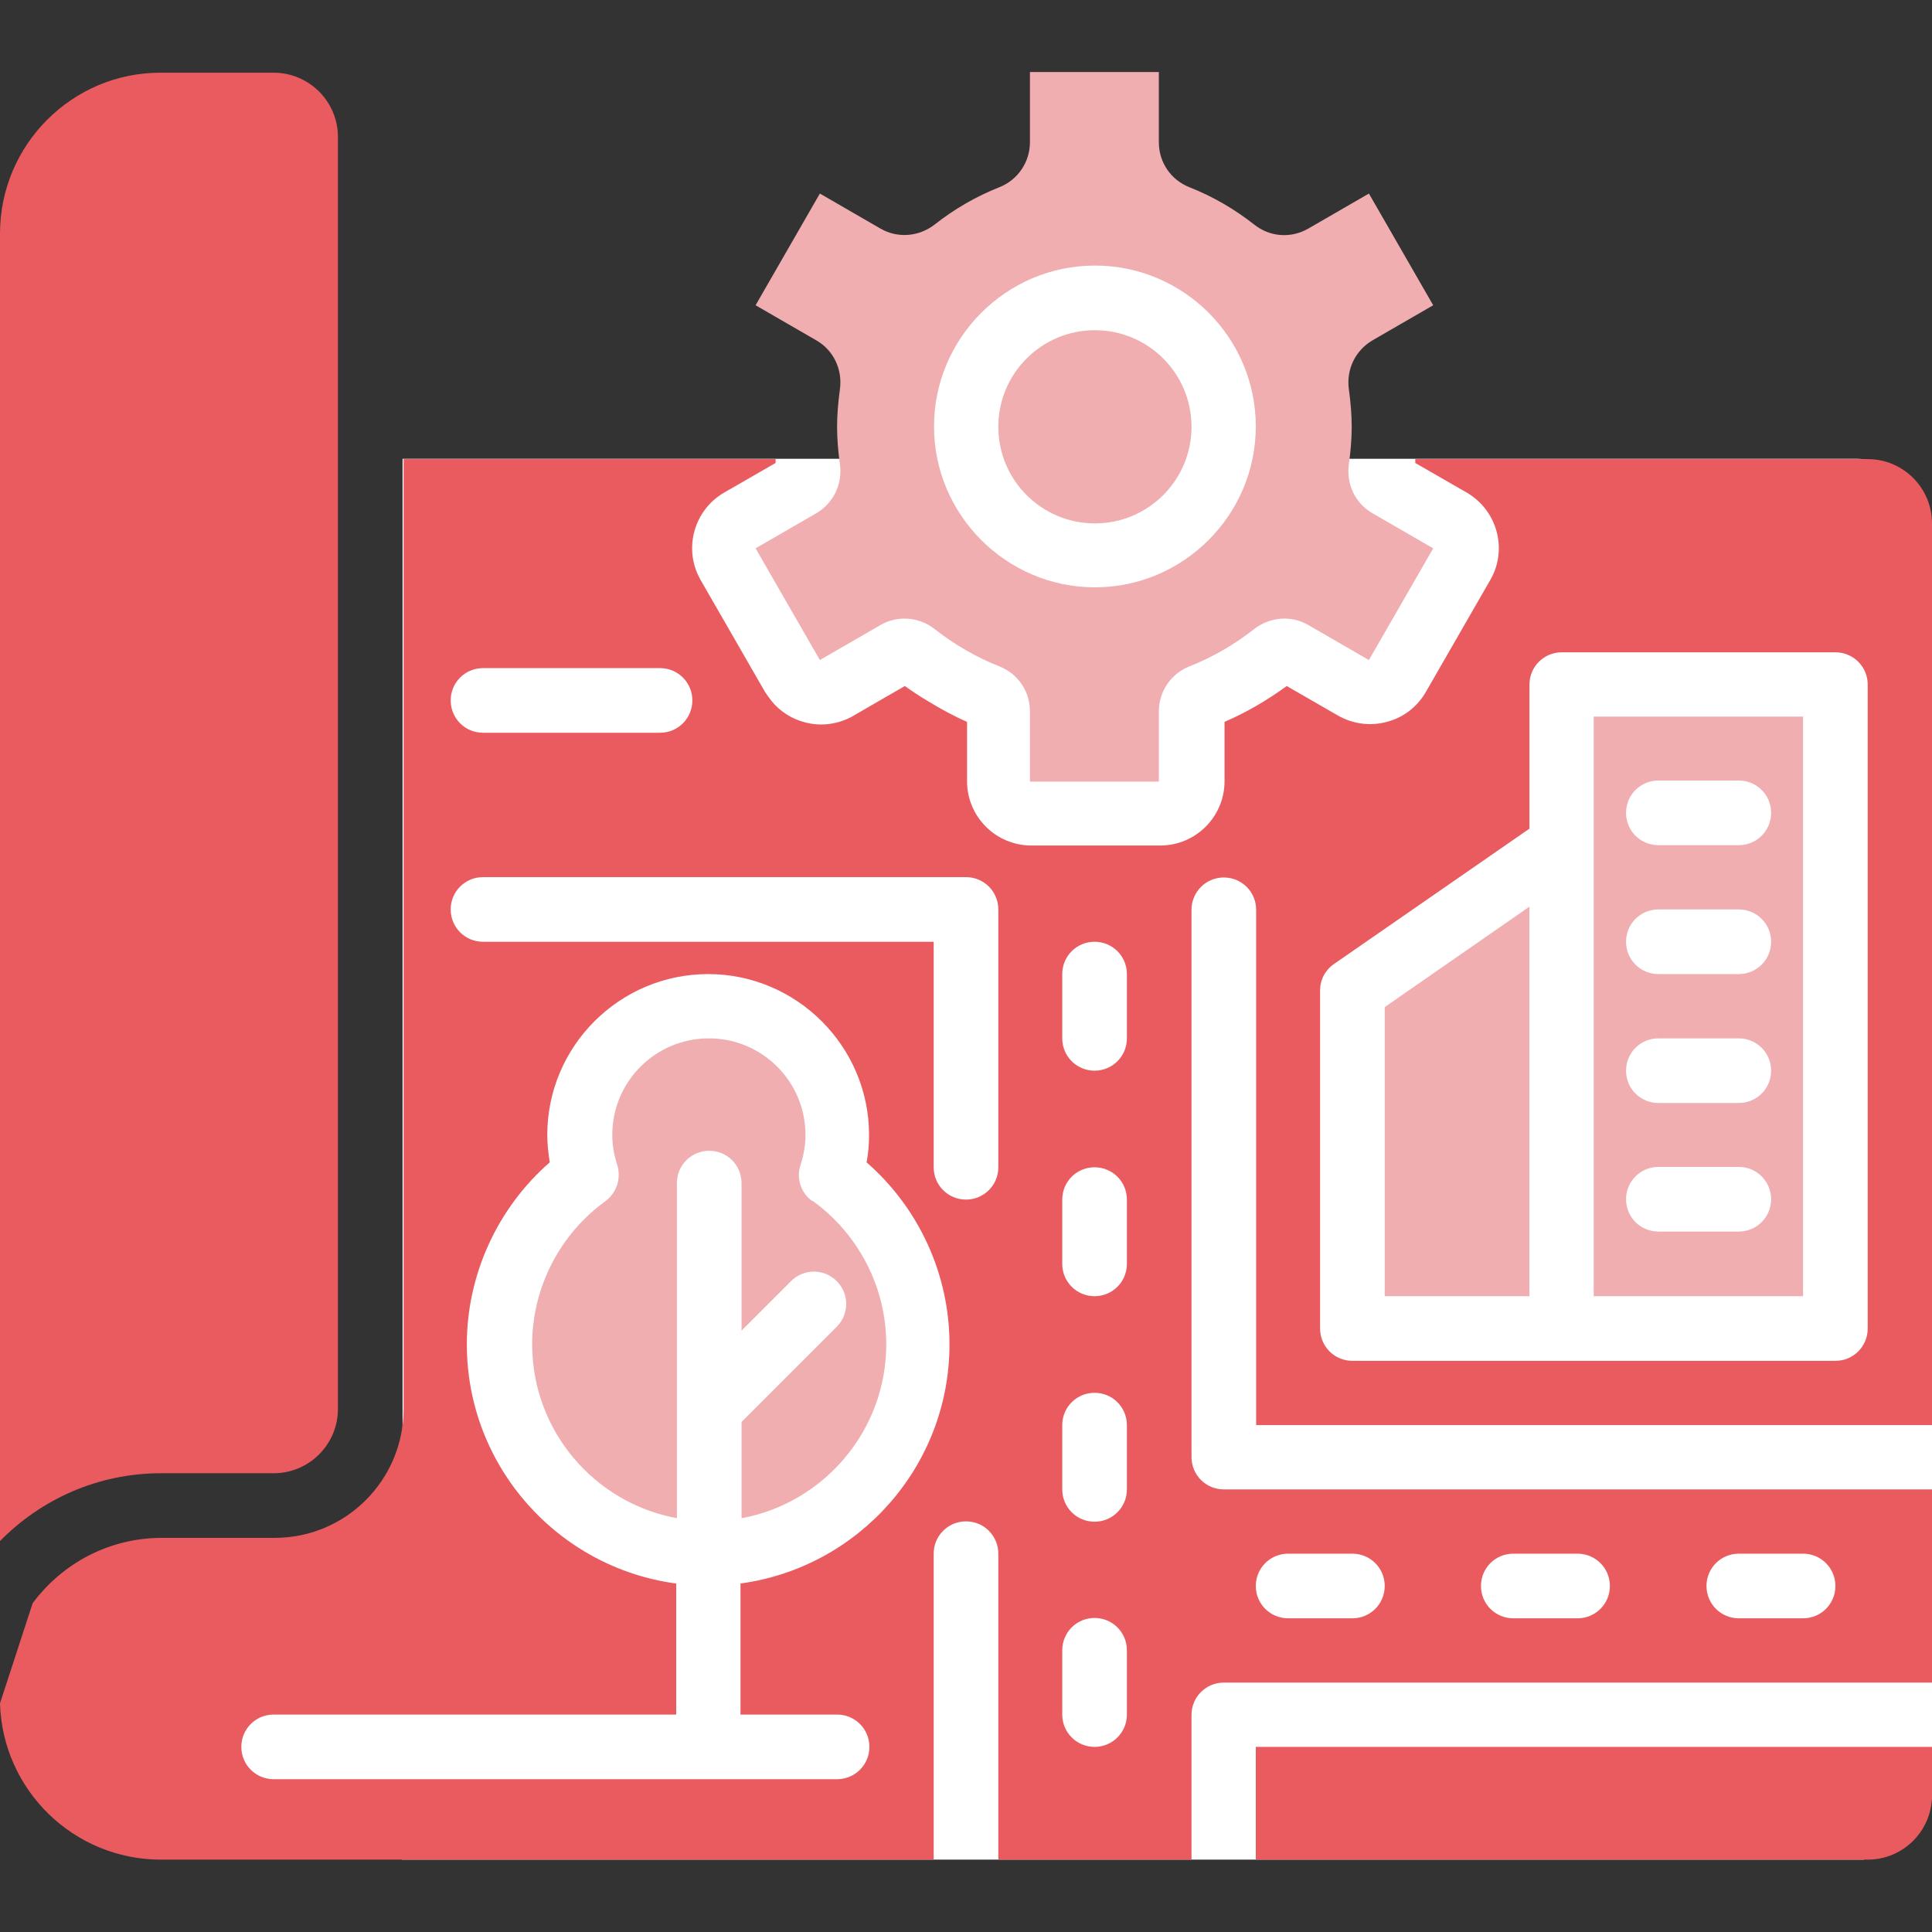
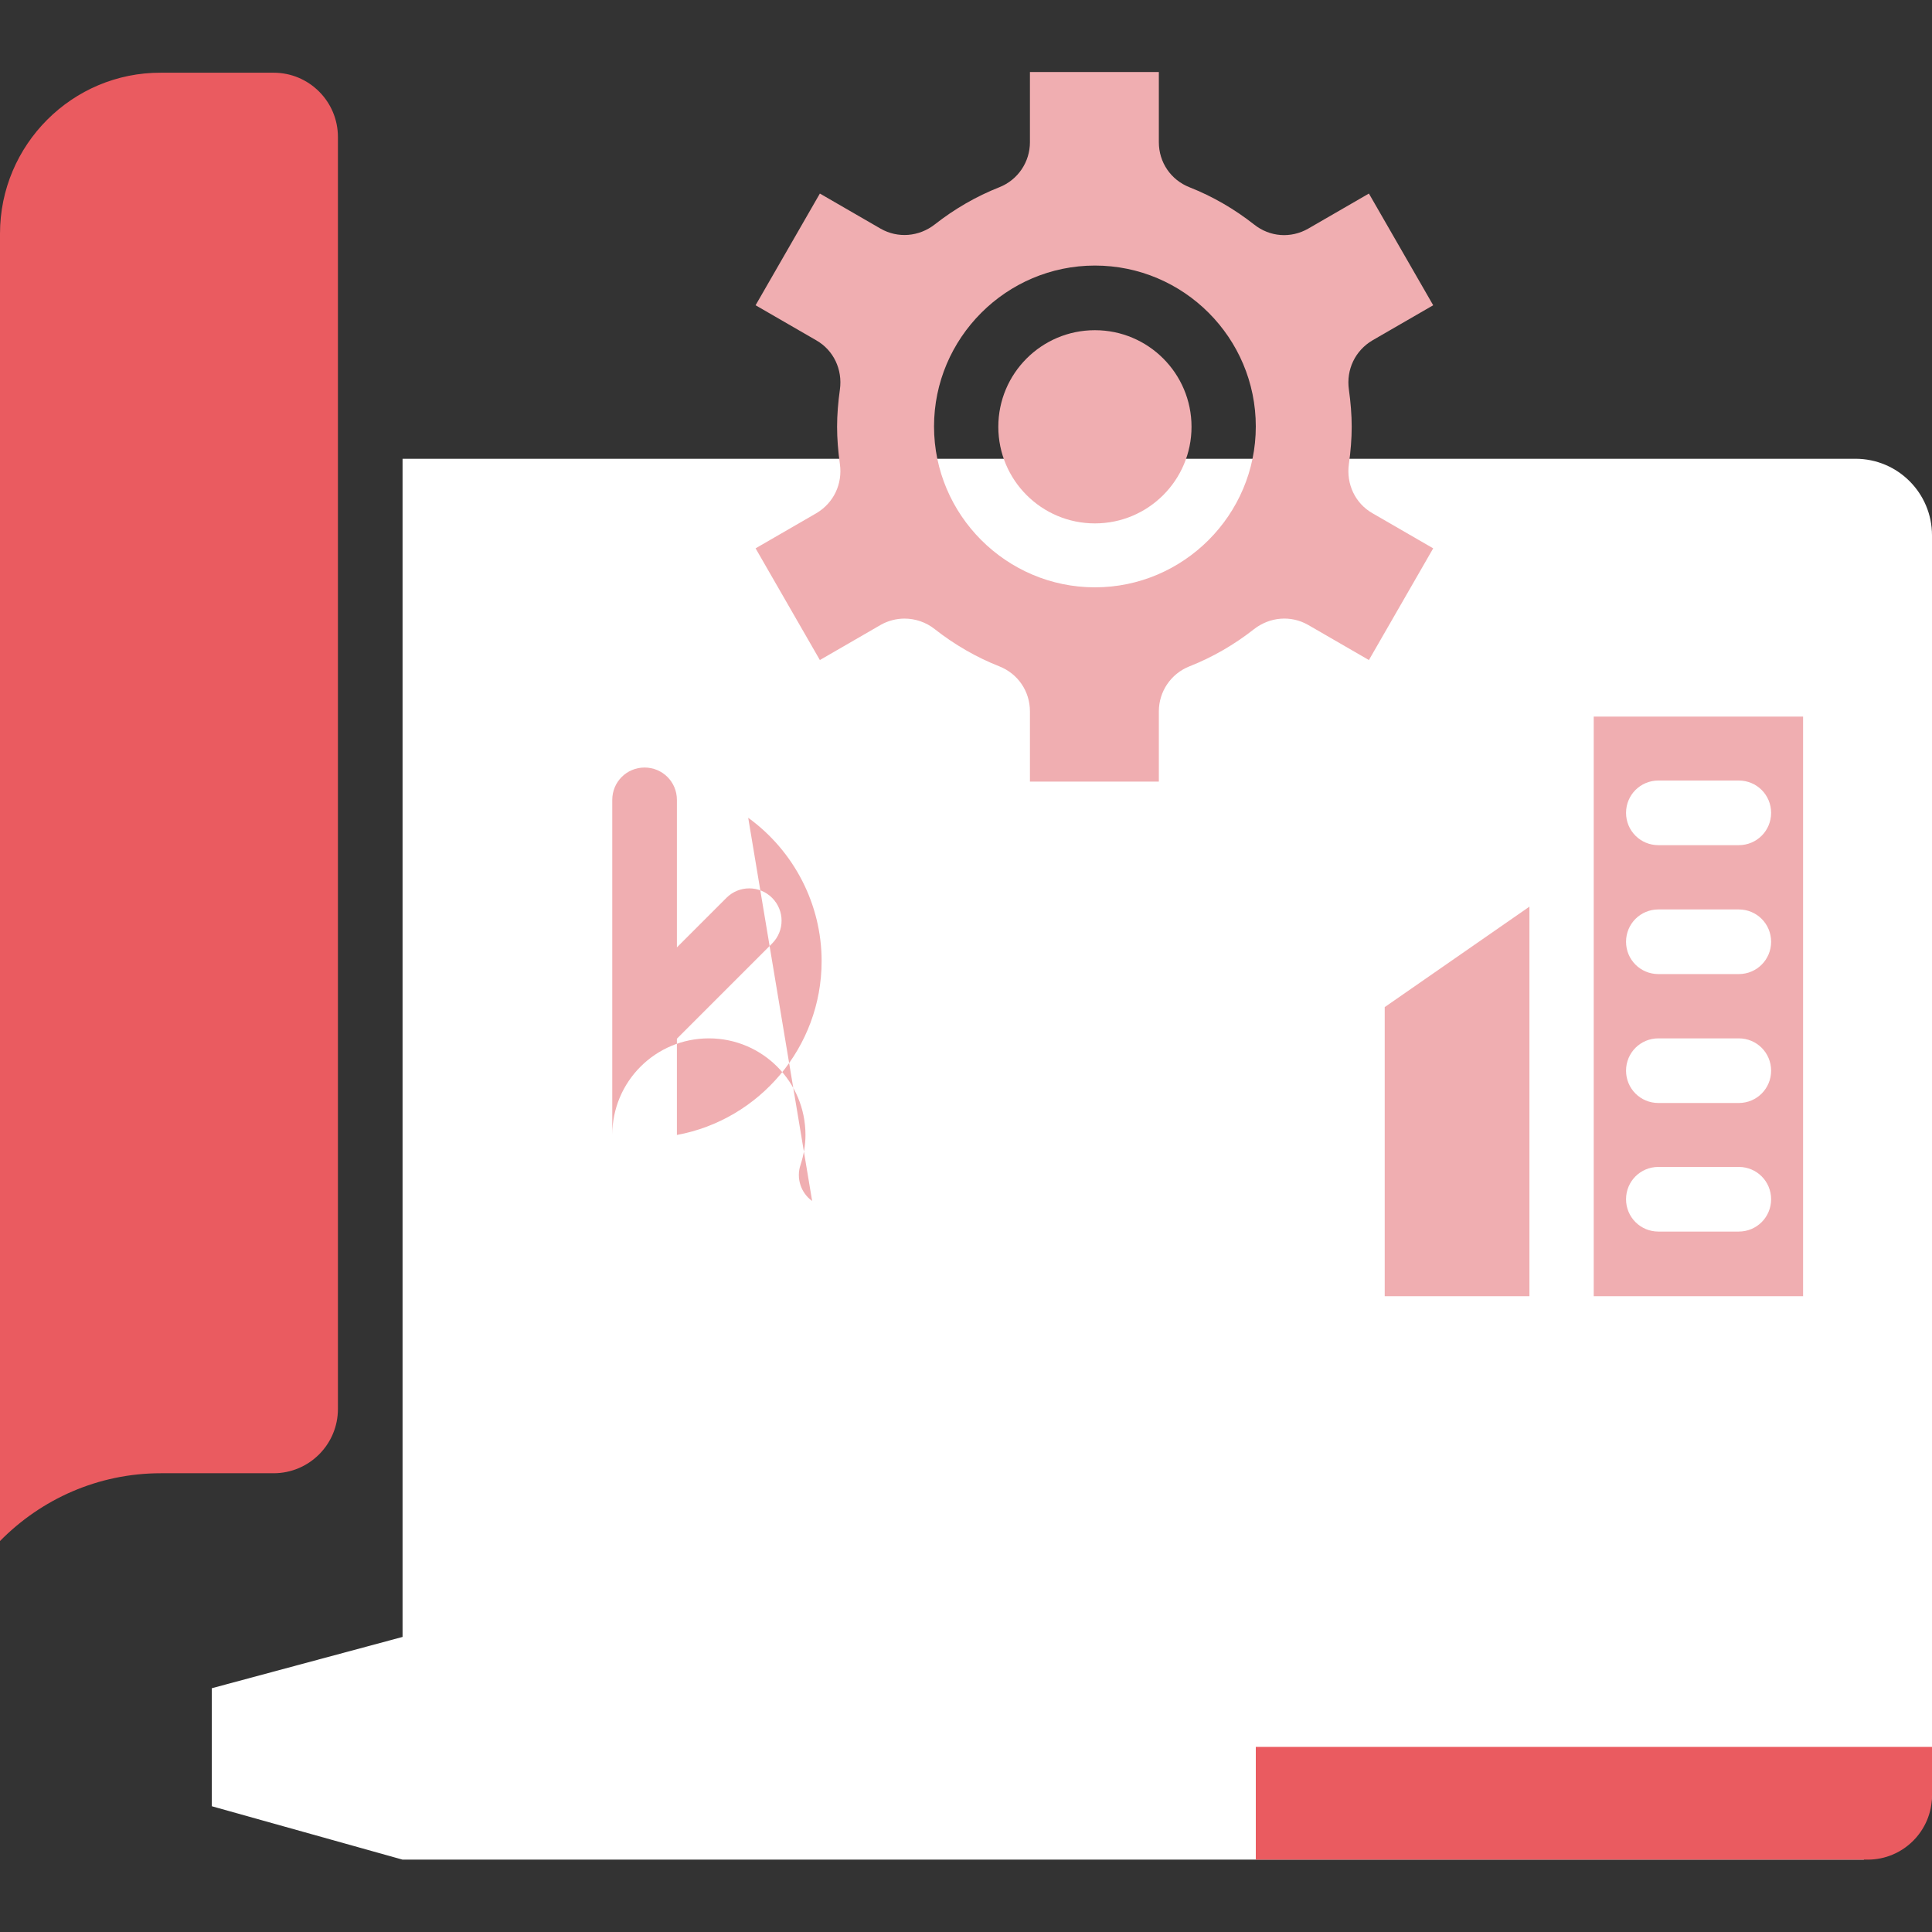
<svg xmlns="http://www.w3.org/2000/svg" id="Layer_1" data-name="Layer 1" viewBox="0 0 55 55">
  <rect x="0" y="0" width="55" height="55" fill="#333333" stroke="none" />
  <defs>
    <style>
      .cls-1 {
        fill: #fff;
      }

      .cls-2 {
        fill: #ea5b60;
      }

      .cls-3 {
        fill: #f0aeb1;
      }
    </style>
  </defs>
-   <circle class="cls-1" cx="30.8" cy="11.47" r="5.48" />
  <path class="cls-1" d="M53.06,52.94H11.46l-5.43-1.52v-3.36l5.43-1.46V13.06h41.36c1.21,0,2.18.98,2.18,2.18v35.75c0,1.07-.87,1.94-1.94,1.94Z" />
-   <path class="cls-2" d="M55,40.56V14.9c0-1.01-.82-1.83-1.83-1.83h-12.88s0,.07,0,.11l1.46.84c.88.51,1.18,1.63.67,2.5l-1.83,3.18c-.24.42-.64.73-1.11.85-.47.13-.97.06-1.39-.18l-1.46-.84c-.55.4-1.14.75-1.77,1.02v1.69c0,1.01-.82,1.83-1.83,1.83h-3.67c-1.01,0-1.83-.82-1.83-1.83v-1.69c-.39-.17-.77-.38-1.13-.6-.22-.13-.43-.27-.64-.42l-.73.42-.74.43c-.42.24-.92.31-1.39.18-.37-.1-.7-.31-.94-.61-.06-.08-.12-.16-.18-.25l-1.83-3.18c-.51-.88-.2-2,.67-2.5l1.46-.84s0-.07,0-.11h-10.59v27.04c0,2.02-1.64,3.67-3.67,3.67h-3.21c-1.51,0-2.84.73-3.68,1.86L0,48.49c.07,2.47,2.1,4.45,4.58,4.45h22v-8.71c0-.51.41-.92.92-.92s.92.41.92.92v8.71h5.5v-4.12c0-.51.41-.92.92-.92h20.17v-5.5h-20.17c-.51,0-.92-.41-.92-.92v-15.58c0-.51.41-.92.92-.92s.92.41.92.92v14.67h19.25ZM37.58,28.19c0-.3.15-.58.4-.75l5.56-3.85v-4.1c0-.51.41-.92.92-.92h7.79c.51,0,.92.41.92.92v18.33c0,.51-.41.92-.92.92h-13.75c-.51,0-.92-.41-.92-.92v-9.63ZM13.75,19.02h5.04c.51,0,.92.41.92.92s-.41.92-.92.92h-5.04c-.51,0-.92-.41-.92-.92s.41-.92.92-.92ZM21.08,45.08v3.73h2.75c.51,0,.92.41.92.92s-.41.92-.92.92H7.79c-.51,0-.92-.41-.92-.92s.41-.92.92-.92h11.46v-3.73c-3.36-.45-5.96-3.33-5.96-6.81,0-1.98.87-3.88,2.36-5.18-.04-.26-.07-.52-.07-.78,0-2.53,2.06-4.58,4.58-4.58s4.58,2.06,4.58,4.58c0,.26-.02.52-.07.78,1.49,1.3,2.36,3.19,2.36,5.18,0,3.48-2.6,6.36-5.96,6.81ZM28.42,33.23c0,.51-.41.92-.92.92s-.92-.41-.92-.92v-6.42h-12.83c-.51,0-.92-.41-.92-.92s.41-.92.92-.92h13.75c.51,0,.92.41.92.92v7.33ZM32.08,48.81c0,.51-.41.92-.92.92s-.92-.41-.92-.92v-1.83c0-.51.41-.92.92-.92s.92.41.92.92v1.83ZM32.08,42.4c0,.51-.41.92-.92.92s-.92-.41-.92-.92v-1.83c0-.51.41-.92.92-.92s.92.41.92.92v1.83ZM32.08,35.98c0,.51-.41.92-.92.92s-.92-.41-.92-.92v-1.83c0-.51.41-.92.92-.92s.92.41.92.92v1.83ZM32.08,29.56c0,.51-.41.92-.92.92s-.92-.41-.92-.92v-1.83c0-.51.41-.92.92-.92s.92.41.92.92v1.83ZM49.5,44.23h1.83c.51,0,.92.41.92.92s-.41.92-.92.92h-1.83c-.51,0-.92-.41-.92-.92s.41-.92.92-.92ZM43.08,44.23h1.83c.51,0,.92.41.92.92s-.41.92-.92.92h-1.83c-.51,0-.92-.41-.92-.92s.41-.92.92-.92ZM36.67,44.23h1.83c.51,0,.92.41.92.92s-.41.92-.92.92h-1.83c-.51,0-.92-.41-.92-.92s.41-.92.92-.92Z" />
  <path class="cls-2" d="M35.75,52.94h17.42c1.01,0,1.83-.82,1.83-1.83v-1.38h-19.25v3.21Z" />
-   <path class="cls-3" d="M23.12,34.19c-.32-.23-.46-.65-.33-1.03.09-.28.14-.56.14-.85,0-1.52-1.23-2.75-2.75-2.75s-2.75,1.23-2.75,2.75c0,.29.05.57.14.85.12.38-.01.79-.33,1.03-1.31.95-2.09,2.47-2.09,4.08,0,2.47,1.78,4.52,4.12,4.95v-9.54c0-.51.41-.92.92-.92s.92.41.92.92v4.2l1.41-1.41c.36-.36.94-.36,1.3,0s.36.94,0,1.3l-2.71,2.71v2.74c2.34-.43,4.12-2.49,4.12-4.95,0-1.61-.78-3.13-2.09-4.08Z" />
+   <path class="cls-3" d="M23.12,34.19c-.32-.23-.46-.65-.33-1.03.09-.28.14-.56.14-.85,0-1.52-1.23-2.75-2.75-2.75s-2.75,1.23-2.75,2.75v-9.54c0-.51.41-.92.92-.92s.92.41.92.92v4.2l1.41-1.41c.36-.36.94-.36,1.3,0s.36.94,0,1.3l-2.71,2.71v2.74c2.34-.43,4.12-2.49,4.12-4.95,0-1.61-.78-3.13-2.09-4.08Z" />
  <path class="cls-2" d="M7.79,41.94c1.01,0,1.83-.82,1.83-1.83V3.9c0-1.01-.82-1.83-1.83-1.83h-3.21C2.06,2.06,0,4.12,0,6.65v37.22c1.17-1.19,2.79-1.93,4.58-1.93h3.21Z" />
  <path class="cls-3" d="M23.91,11.09c-.05.36-.08.72-.08,1.06s.03.7.08,1.06c.08.57-.18,1.11-.67,1.4l-1.73,1,1.83,3.18,1.73-1c.21-.12.45-.18.68-.18.3,0,.61.1.86.3.56.44,1.18.8,1.84,1.06.53.21.87.71.87,1.28v2h3.67v-2c0-.56.34-1.07.87-1.28.66-.26,1.28-.62,1.84-1.06.45-.35,1.05-.4,1.54-.12l1.73,1,1.83-3.18-1.73-1c-.49-.28-.75-.83-.67-1.4.05-.36.08-.72.08-1.06s-.03-.7-.08-1.06c-.08-.57.18-1.11.67-1.4l1.73-1-1.83-3.18-1.73,1c-.49.28-1.09.24-1.54-.12-.56-.44-1.18-.8-1.84-1.06-.53-.21-.87-.71-.87-1.28v-2h-3.67v2c0,.56-.34,1.07-.87,1.28-.66.26-1.28.62-1.84,1.06-.45.35-1.05.4-1.54.12l-1.73-1-1.83,3.18,1.73,1c.49.28.75.83.67,1.4ZM31.17,7.56c2.53,0,4.58,2.06,4.58,4.58s-2.06,4.58-4.58,4.58-4.58-2.06-4.58-4.58,2.06-4.58,4.58-4.58Z" />
  <circle class="cls-3" cx="31.17" cy="12.15" r="2.75" />
  <path class="cls-3" d="M43.54,25.81l-4.12,2.86v8.23h4.12v-11.08Z" />
  <path class="cls-3" d="M51.33,20.4h-5.96v16.5h5.96v-16.5ZM49.5,35.06h-2.29c-.51,0-.92-.41-.92-.92s.41-.92.92-.92h2.29c.51,0,.92.41.92.92s-.41.92-.92.92ZM49.5,31.4h-2.29c-.51,0-.92-.41-.92-.92s.41-.92.92-.92h2.29c.51,0,.92.41.92.92s-.41.92-.92.92ZM49.5,27.73h-2.29c-.51,0-.92-.41-.92-.92s.41-.92.92-.92h2.29c.51,0,.92.41.92.92s-.41.92-.92.92ZM49.5,24.06h-2.29c-.51,0-.92-.41-.92-.92s.41-.92.92-.92h2.29c.51,0,.92.41.92.92s-.41.92-.92.92Z" />
</svg>